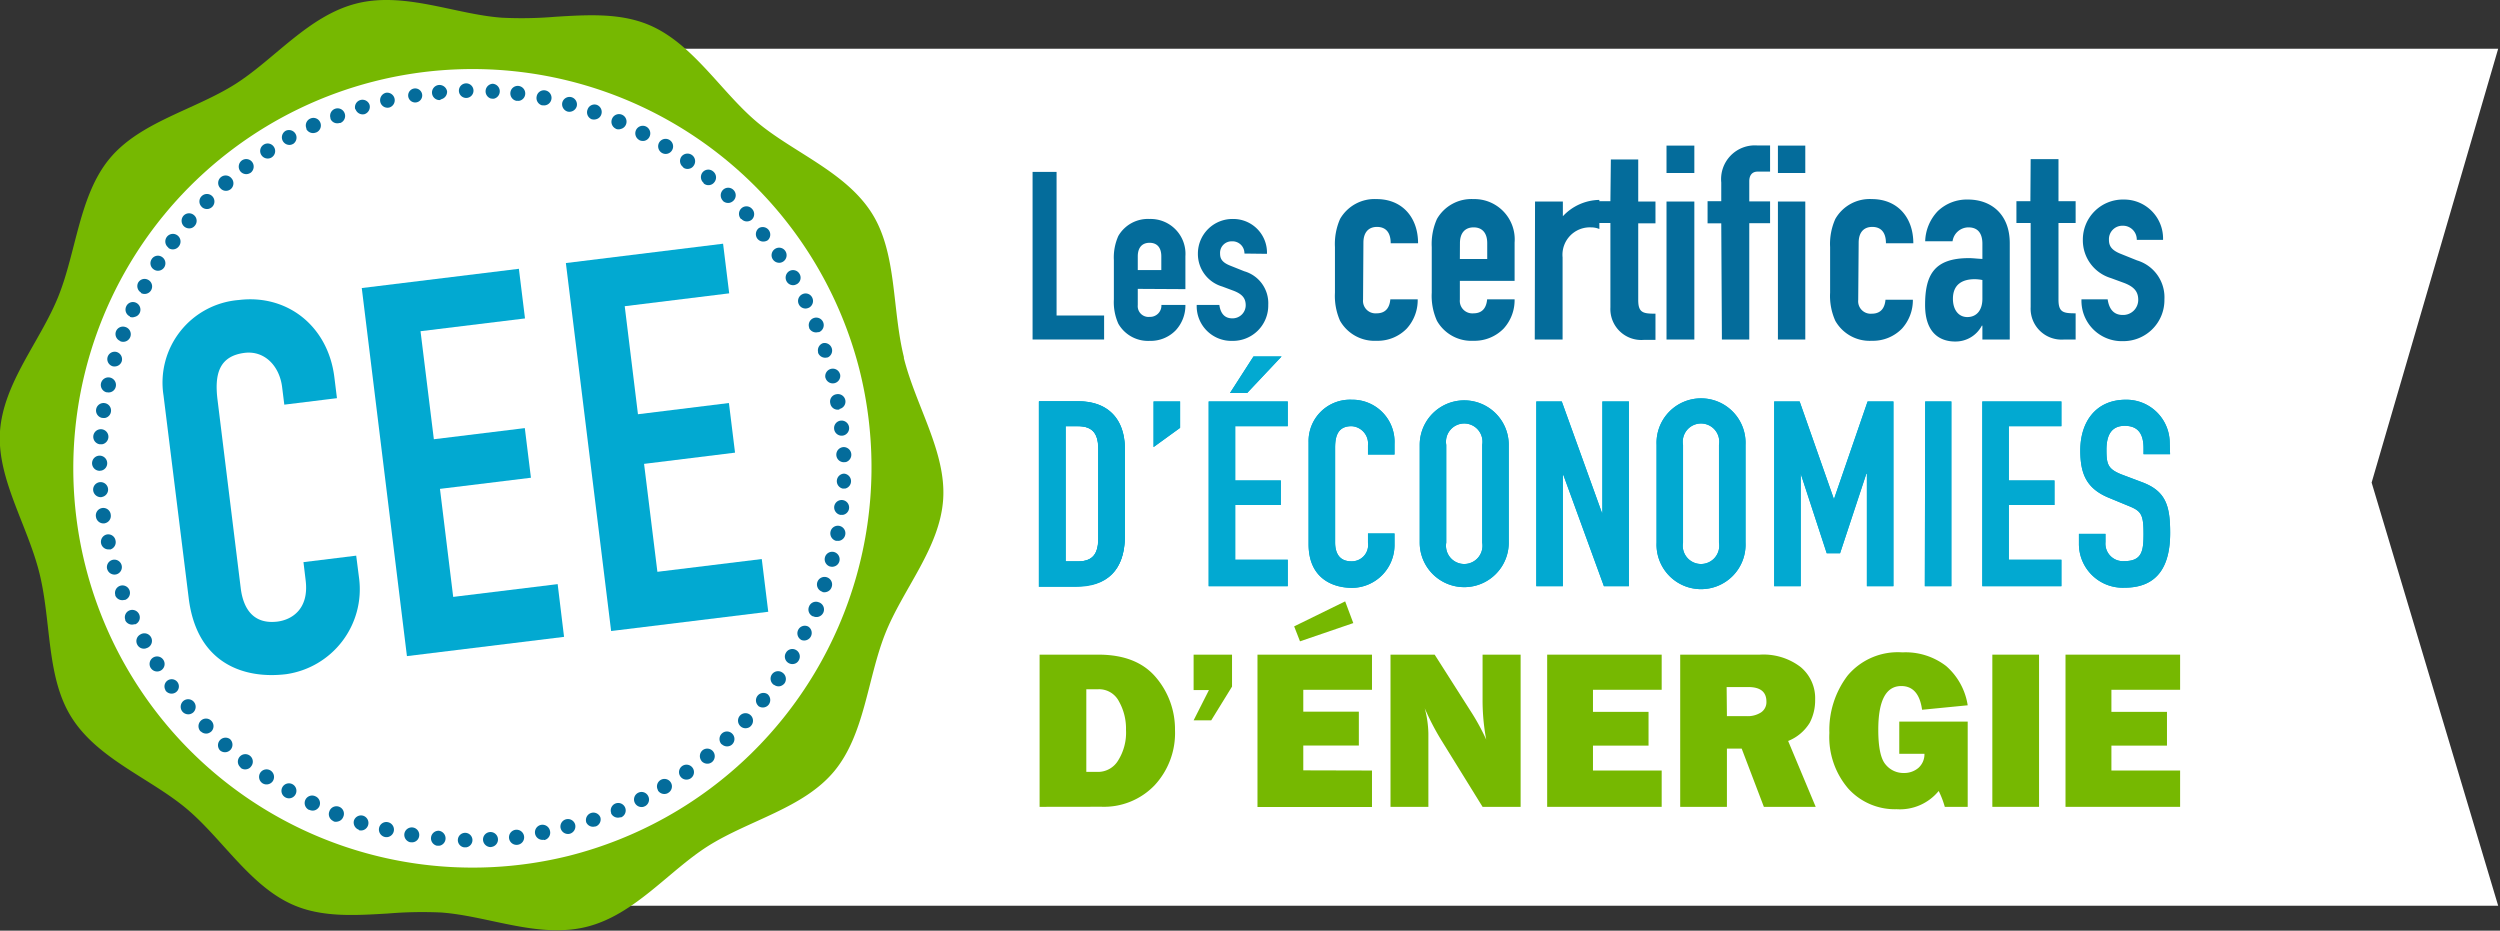
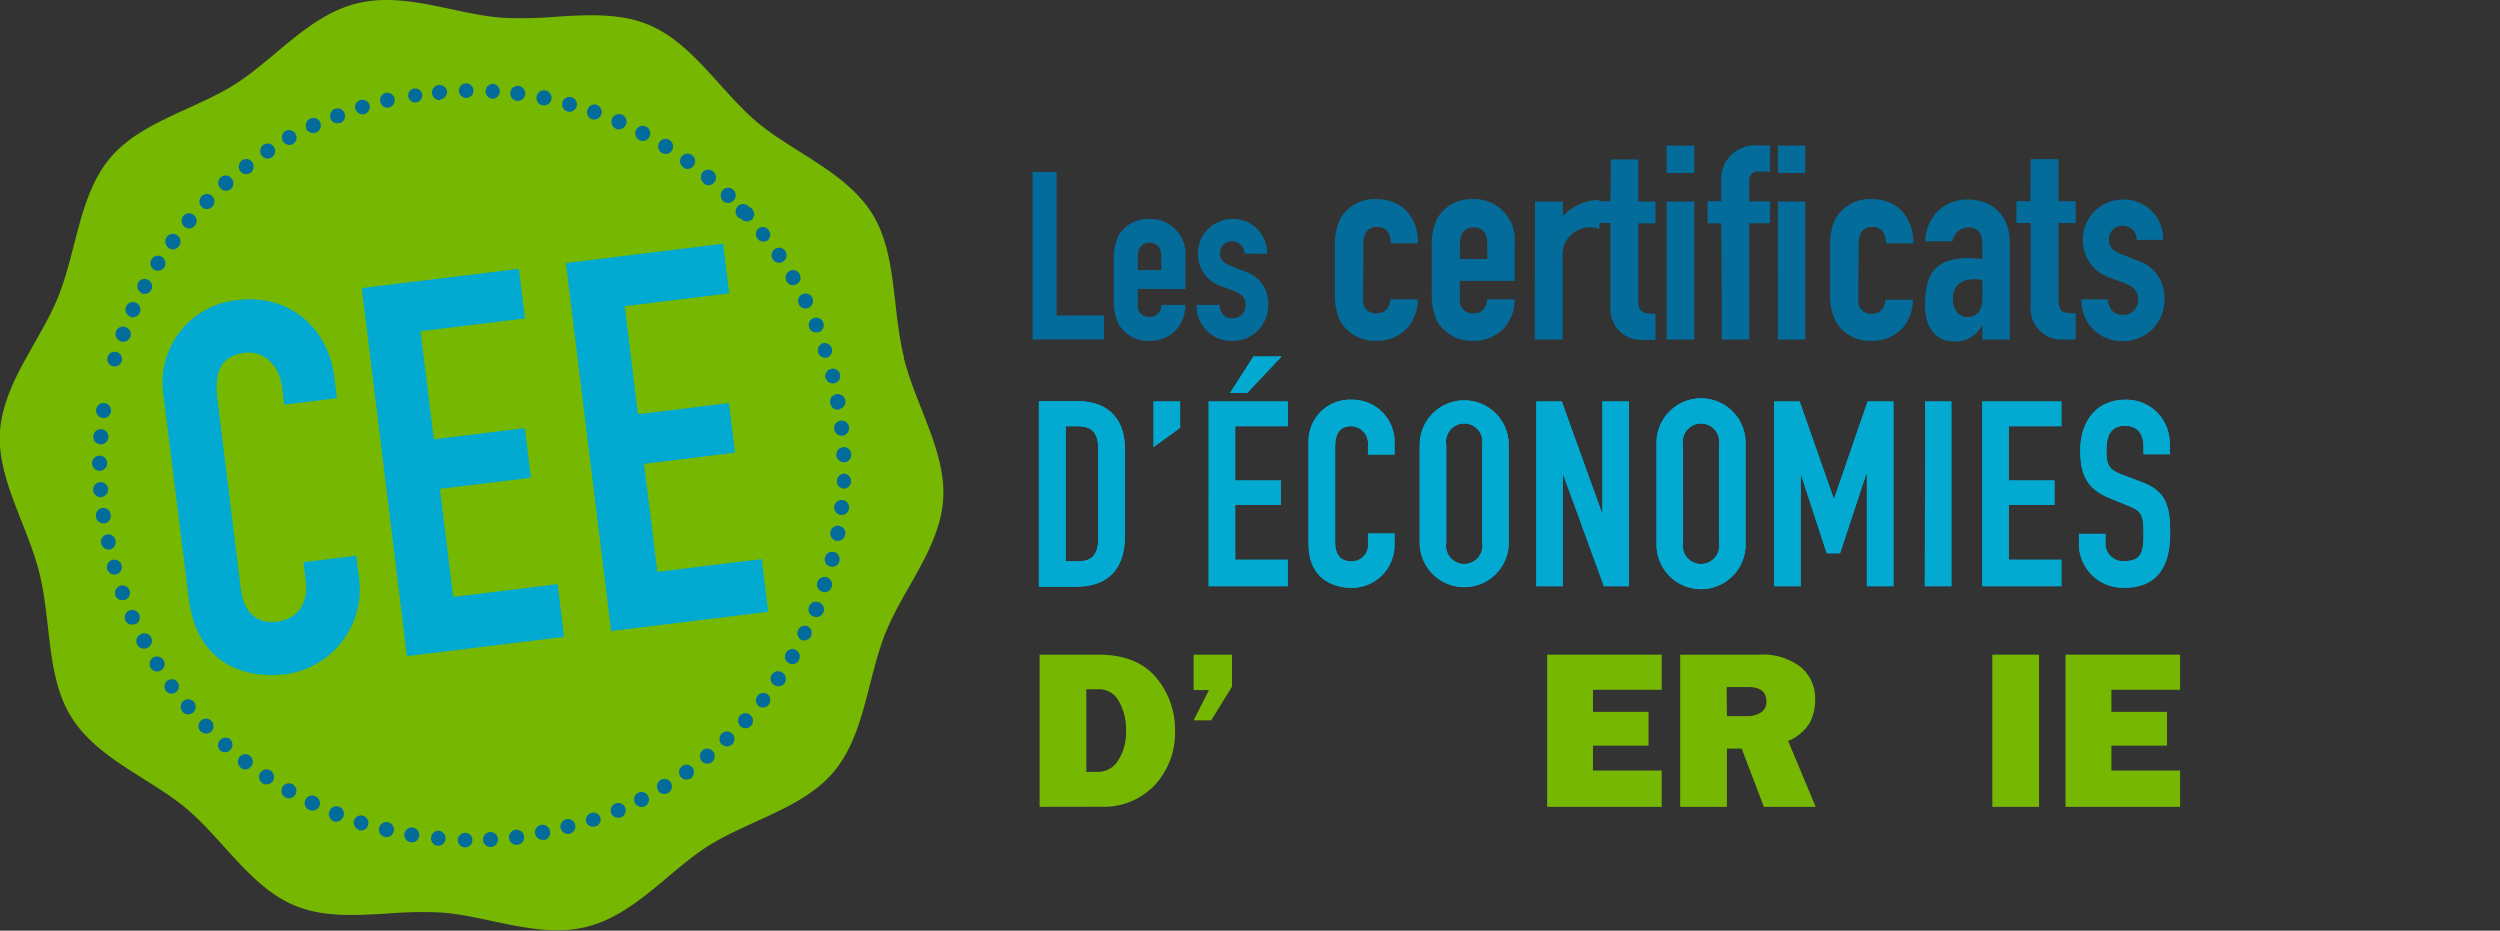
<svg xmlns="http://www.w3.org/2000/svg" id="Calque_1" width="274" height="102" data-name="Calque 1" viewBox="0 0 274 102">
  <rect x="0" y="0" width="274" height="102" fill="#333333" stroke="none" />
  <defs>
    <style>.cls-1{fill:#fff;}.cls-2{fill:#046c9b;}.cls-3{fill:#02a9d1;}.cls-4{fill:#76b801;}</style>
  </defs>
-   <polygon class="cls-1" points="43.04 5.34 43.04 99.27 273.8 99.27 259.93 52.89 273.8 5.34 43.04 5.34" />
  <polygon class="cls-2" points="113.17 18.84 115.8 18.84 115.8 34.58 121.01 34.58 121.01 37.21 113.17 37.21 113.17 18.84" />
  <path class="cls-2" d="M124.7,29.6h2.58V28.1c0-1-.49-1.49-1.29-1.49s-1.29.51-1.29,1.49Zm0,2.06v1.78A1.18,1.18,0,0,0,126,34.73a1.24,1.24,0,0,0,1.29-1.31h2.63a4,4,0,0,1-1.06,2.78A3.83,3.83,0,0,1,126,37.36a3.75,3.75,0,0,1-3.43-1.88,5.78,5.78,0,0,1-.49-2.66V28.51a5.76,5.76,0,0,1,.49-2.65A3.74,3.74,0,0,1,126,24a3.82,3.82,0,0,1,3.92,4.08v3.61Z" />
  <path class="cls-2" d="M136.39,27.79A1.31,1.31,0,0,0,135,26.45a1.26,1.26,0,0,0-1.28,1.32c0,.49.12.95,1.1,1.34l1.55.62A3.64,3.64,0,0,1,139,33.42a3.87,3.87,0,0,1-3.92,3.94,3.8,3.8,0,0,1-3.92-3.94h2.48c.1.72.43,1.47,1.41,1.47a1.44,1.44,0,0,0,1.48-1.42c0-.72-.31-1.21-1.32-1.6l-1.26-.47a3.71,3.71,0,0,1-2.66-3.61A3.79,3.79,0,0,1,135.15,24a3.69,3.69,0,0,1,3.71,3.82Z" />
  <path class="cls-2" d="M234.19,26.29a1.51,1.51,0,0,0-1.55-1.55,1.47,1.47,0,0,0-1.5,1.52c0,.57.15,1.11,1.29,1.56l1.79.72a4.22,4.22,0,0,1,3,4.27,4.5,4.5,0,0,1-4.54,4.58,4.42,4.42,0,0,1-4.55-4.58H231c.12.84.51,1.71,1.65,1.71a1.65,1.65,0,0,0,1.7-1.65c0-.83-.36-1.4-1.52-1.85l-1.47-.54a4.32,4.32,0,0,1-3.08-4.19,4.39,4.39,0,0,1,4.49-4.42,4.27,4.27,0,0,1,4.3,4.42Zm-11.63-8.85h3.05v4.61h1.88v2.39h-1.88v8.4c0,1.41.54,1.5,1.88,1.5v2.87h-1.25a3.39,3.39,0,0,1-3.68-3.56V24.44H221V22.05h1.53Zm-5.29,13.25a4.46,4.46,0,0,0-.84-.09c-1.32,0-2.39.54-2.39,2.15,0,1.17.59,2,1.58,2s1.65-.72,1.65-2Zm0,5h-.06a3.25,3.25,0,0,1-2.93,1.74c-1.41,0-3.29-.69-3.29-4s1-5.14,4.81-5.14c.42,0,.84.06,1.47.09V26.71c0-1-.39-1.79-1.53-1.79A1.77,1.77,0,0,0,214,26.44h-3a5,5,0,0,1,1.37-3.29,4.6,4.6,0,0,1,3.32-1.28c2.54,0,4.58,1.61,4.58,4.78V37.21h-3Zm-13.61-2.81a1.37,1.37,0,0,0,1.49,1.5c1.17,0,1.44-.87,1.5-1.53h3A4.64,4.64,0,0,1,208.47,36a4.44,4.44,0,0,1-3.32,1.35,4.32,4.32,0,0,1-4-2.19,6.63,6.63,0,0,1-.57-3.08v-5a6.68,6.68,0,0,1,.57-3.08,4.33,4.33,0,0,1,4-2.18c2.81,0,4.55,2,4.55,4.84h-3c0-1.22-.57-1.79-1.5-1.79s-1.49.6-1.49,1.73Zm-8.8-10.79h3V37.21h-3Zm0-6.13h3v3h-3Zm-6.21,8.52h-1.5V22.05h1.5V20a3.7,3.7,0,0,1,3.91-4.06H194v2.87h-1.38c-.57,0-.9.39-.9,1.05v2.21H194v2.39h-2.28V37.21h-3Zm-6-2.39h3.05V37.21h-3.05Zm0-6.13h3.05v3h-3.05Zm-6.1,1.52h3v4.61h1.89v2.39h-1.89v8.4c0,1.41.54,1.5,1.89,1.5v2.87h-1.26a3.39,3.39,0,0,1-3.68-3.56V24.44h-1.52V22.05h1.52Zm-8.31,4.61h3.05v1.61a5.57,5.57,0,0,1,4-1.79V25.1a2.36,2.36,0,0,0-.92-.18,3,3,0,0,0-3.11,3.29v9h-3.05ZM160,28.39h3V26.65c0-1.13-.56-1.73-1.49-1.73s-1.5.6-1.5,1.73Zm0,2.39v2.06a1.37,1.37,0,0,0,1.5,1.5c1.16,0,1.43-.87,1.49-1.53H166A4.63,4.63,0,0,1,164.81,36a4.46,4.46,0,0,1-3.32,1.35,4.34,4.34,0,0,1-4-2.19,6.63,6.63,0,0,1-.57-3.08v-5a6.68,6.68,0,0,1,.57-3.08,4.35,4.35,0,0,1,4-2.18A4.42,4.42,0,0,1,166,26.59v4.19Zm-10.61,2.06a1.37,1.37,0,0,0,1.49,1.5c1.17,0,1.44-.87,1.5-1.53h3A4.64,4.64,0,0,1,154.19,36a4.44,4.44,0,0,1-3.32,1.35,4.35,4.35,0,0,1-4-2.19,6.76,6.76,0,0,1-.56-3.08v-5a6.82,6.82,0,0,1,.56-3.08,4.36,4.36,0,0,1,4-2.18c2.81,0,4.55,2,4.55,4.84h-3c0-1.22-.57-1.79-1.5-1.79s-1.49.6-1.49,1.73Z" />
  <path class="cls-3" d="M237.8,48.39A4.75,4.75,0,0,0,233,43.81c-3.34,0-5,2.48-5,5.55,0,2.54.65,4.19,3.16,5.21l2.08.86c1.43.57,1.69.91,1.69,3.07,0,1.85-.14,3-2.11,3a1.92,1.92,0,0,1-2.06-2.08v-.91h-2.91v1.08a4.8,4.8,0,0,0,5,4.82c3.76,0,5-2.54,5-6,0-3-.49-4.58-3.05-5.55L232.52,52c-1.51-.6-1.65-1.14-1.65-2.71,0-1.34.37-2.62,2-2.62s2.06,1.11,2.06,2.45v.66h2.91ZM217.26,64.25h8.67v-2.9h-5.76v-6h5V52.66h-5V46.71h5.76V44h-8.67Zm-6.3,0h2.91V44H211Zm-16.51,0h2.91V51.92h0l2.85,8.72h1.46l2.88-8.72h.06V64.25h2.91V44h-2.83L201,54.71H201L197.24,44h-2.79Zm-12.89-4.78a4.88,4.88,0,1,0,9.75,0V48.76a4.88,4.88,0,1,0-9.75,0Zm2.9-10.71a2,2,0,1,1,3.94,0V59.47a2,2,0,1,1-3.94,0ZM168.38,64.25h2.91V52.07h.06l4.44,12.18h2.74V44h-2.91V56.2h-.05L171.17,44h-2.79ZM155.6,59.47a4.88,4.88,0,1,0,9.76,0V48.76a4.88,4.88,0,1,0-9.76,0Zm2.91-10.71a2,2,0,1,1,3.94,0V59.47a2,2,0,1,1-3.94,0Zm-5.67,9.71h-2.91v1a1.79,1.79,0,0,1-1.83,2.05c-1.31,0-1.77-.91-1.77-2.08V49.08c0-1.37.35-2.37,1.8-2.37a1.91,1.91,0,0,1,1.8,2.11v1h2.91V48.65a4.62,4.62,0,0,0-4.68-4.84,4.54,4.54,0,0,0-4.74,4.67V59.64c0,3.7,2.57,4.79,4.8,4.79a4.7,4.7,0,0,0,4.62-4.7Zm-20.37,5.78h8.67v-2.9h-5.76v-6h5V52.66h-5V46.71h5.76V44h-8.67Zm2.34-21.18h1.88l3.77-4h-3.08ZM126.43,49l2.91-2.11V44h-2.91ZM113.88,64.25h4.05c3.42,0,5.36-1.79,5.36-5.55V49.22c0-3.28-1.83-5.24-5.11-5.24h-4.3Zm2.91-17.54h1.34c1.71,0,2.25.91,2.25,2.51V59c0,1.73-.63,2.53-2.25,2.53h-1.34Z" />
  <path class="cls-3" d="M237.8,48.39A4.75,4.75,0,0,0,233,43.81c-3.34,0-5,2.48-5,5.55,0,2.54.65,4.19,3.16,5.21l2.08.86c1.43.57,1.69.91,1.69,3.07,0,1.85-.14,3-2.11,3a1.92,1.92,0,0,1-2.06-2.08v-.91h-2.91v1.08a4.8,4.8,0,0,0,5,4.82c3.76,0,5-2.54,5-6,0-3-.49-4.58-3.05-5.55L232.52,52c-1.51-.6-1.65-1.14-1.65-2.71,0-1.34.37-2.62,2-2.62s2.06,1.11,2.06,2.45v.66h2.91ZM217.26,64.25h8.67v-2.9h-5.76v-6h5V52.66h-5V46.71h5.76V44h-8.67Zm-6.3,0h2.91V44H211Zm-16.51,0h2.91V51.92h0l2.85,8.72h1.46l2.88-8.72h.06V64.25h2.91V44h-2.83L201,54.71H201L197.24,44h-2.79Zm-12.89-4.78a4.88,4.88,0,1,0,9.75,0V48.76a4.88,4.88,0,1,0-9.75,0Zm2.9-10.71a2,2,0,1,1,3.94,0V59.47a2,2,0,1,1-3.94,0ZM168.38,64.25h2.91V52.07h.06l4.44,12.18h2.74V44h-2.91V56.2h-.05L171.17,44h-2.79ZM155.6,59.47a4.88,4.88,0,1,0,9.76,0V48.76a4.88,4.88,0,1,0-9.76,0Zm2.91-10.71a2,2,0,1,1,3.94,0V59.47a2,2,0,1,1-3.94,0Zm-5.67,9.71h-2.91v1a1.79,1.79,0,0,1-1.83,2.05c-1.31,0-1.77-.91-1.77-2.08V49.08c0-1.37.35-2.37,1.8-2.37a1.91,1.91,0,0,1,1.8,2.11v1h2.91V48.65a4.62,4.62,0,0,0-4.68-4.84,4.54,4.54,0,0,0-4.74,4.67V59.64c0,3.7,2.57,4.79,4.8,4.79a4.7,4.7,0,0,0,4.62-4.7Zm-20.37,5.78h8.67v-2.9h-5.76v-6h5V52.66h-5V46.71h5.76V44h-8.67Zm2.34-21.18h1.88l3.77-4h-3.08ZM126.43,49l2.91-2.11V44h-2.91ZM113.88,64.25h4.05c3.42,0,5.36-1.79,5.36-5.55V49.22c0-3.28-1.83-5.24-5.11-5.24h-4.3Zm2.91-17.54h1.34c1.71,0,2.25.91,2.25,2.51V59c0,1.73-.63,2.53-2.25,2.53h-1.34Z" />
  <path class="cls-3" d="M116.77,61.54h1.34c1.62,0,2.25-.8,2.25-2.54V49.21c0-1.6-.54-2.51-2.25-2.51h-1.34ZM113.85,44h4.31c3.28,0,5.11,2,5.11,5.25v9.5c0,3.77-1.94,5.57-5.36,5.57h-4.06Z" />
  <path class="cls-4" d="M119.06,84.6h1.33a2.57,2.57,0,0,0,2.15-1.24,5.73,5.73,0,0,0,.87-3.36,6.07,6.07,0,0,0-.78-3.14,2.45,2.45,0,0,0-2.24-1.32h-1.33Zm-5.12,3.83V71.75h6.45q4.2,0,6.3,2.49A8.76,8.76,0,0,1,128.78,80a8.4,8.4,0,0,1-2.25,6.08,7.68,7.68,0,0,1-5.82,2.34Z" />
  <polygon class="cls-4" points="135.03 71.75 135.03 75.25 132.75 78.95 130.82 78.95 132.5 75.63 130.82 75.63 130.82 71.75 135.03 71.75" />
-   <path class="cls-4" d="M141.84,68.65l5.59-2.74.89,2.38-5.84,2Zm8.53,15.8v4H137.82V71.75h12.55V75.6h-7.53V78h6.09v3.71h-6.09v2.72Z" />
-   <path class="cls-4" d="M166.66,88.43h-4.17l-4.56-7.37a27.74,27.74,0,0,1-1.78-3.44,11.5,11.5,0,0,1,.4,2.74v8.07H152.4V71.75h4.84l3.89,6.11a24.58,24.58,0,0,1,1.76,3.2,23.37,23.37,0,0,1-.4-4.37V71.75h4.17Z" />
  <polygon class="cls-4" points="182.12 84.45 182.12 88.43 169.57 88.43 169.57 71.75 182.12 71.75 182.12 75.6 174.59 75.6 174.59 78.02 180.68 78.02 180.68 81.72 174.59 81.72 174.59 84.45 182.12 84.45" />
  <path class="cls-4" d="M189.27,78.49h2.19a2.68,2.68,0,0,0,1.55-.41,1.35,1.35,0,0,0,.59-1.18c0-1.07-.66-1.6-2-1.6h-2.36ZM199,88.43h-5.68l-2.43-6.38h-1.62v6.38h-5.12V71.75h8.72a6.7,6.7,0,0,1,4.47,1.35,4.43,4.43,0,0,1,1.6,3.57,5.32,5.32,0,0,1-.59,2.54,4.9,4.9,0,0,1-2.37,2Z" />
-   <path class="cls-4" d="M215.66,79.09v9.34h-2.51a9.92,9.92,0,0,0-.67-1.74,5.48,5.48,0,0,1-4.6,2,6.89,6.89,0,0,1-5.3-2.25,8.66,8.66,0,0,1-2.08-6.11,9.85,9.85,0,0,1,2-6.29,7.18,7.18,0,0,1,6-2.54A7.29,7.29,0,0,1,213.3,73a7.15,7.15,0,0,1,2.36,4.3l-5,.49c-.24-1.73-1-2.6-2.28-2.6q-2.52,0-2.52,4.79c0,1.93.27,3.2.81,3.82a2.51,2.51,0,0,0,2,.92,2.39,2.39,0,0,0,1.59-.56,2,2,0,0,0,.66-1.54h-2.76V79.09Z" />
  <rect class="cls-4" x="218.36" y="71.75" width="5.12" height="16.68" />
  <polygon class="cls-4" points="238.94 84.45 238.94 88.43 226.38 88.43 226.38 71.75 238.94 71.75 238.94 75.6 231.41 75.6 231.41 78.02 237.5 78.02 237.5 81.72 231.41 81.72 231.41 84.45 238.94 84.45" />
  <path class="cls-4" d="M99.08,39.19c-1.33-5.3-.75-11.35-3.48-15.75-2.84-4.56-8.55-6.67-12.56-10S75.92,4.68,71,2.68c-3.12-1.27-6.63-1.06-10.16-.84a44,44,0,0,1-5.84.1C49.89,1.57,44.35-.94,39.09.38s-9,6.12-13.34,8.86C21.23,12.08,15.32,13.38,12,17.4S8.37,27.58,6.39,32.5.39,41.91,0,47.27c-.35,5.17,3,10.24,4.32,15.54s.74,11.35,3.48,15.75c2.83,4.57,8.54,6.67,12.56,10s7.11,8.71,12,10.71c3.11,1.28,6.63,1.06,10.16.85a45.59,45.59,0,0,1,5.83-.11c5.14.37,10.68,2.88,15.94,1.57s9-6.13,13.34-8.87c4.53-2.84,10.43-4.14,13.78-8.16S95.06,74.43,97,69.5s6-9.41,6.37-14.76c.35-5.18-3-10.24-4.32-15.55" />
-   <path class="cls-1" d="M94.17,40.41A43.76,43.76,0,1,0,62.38,93.79,43.93,43.93,0,0,0,94.17,40.41" />
-   <path class="cls-2" d="M42.68,11.78a.81.81,0,0,1-1-.61.84.84,0,0,1,.61-1,.83.83,0,0,1,.39,1.61ZM38.94,12a.82.82,0,1,1,1.57-.49.85.85,0,0,1-.55,1h0a.83.83,0,0,1-1-.56m6.51-.72h0a.77.77,0,1,1,.07,0ZM36.24,13a.82.82,0,1,1,1.53-.59.83.83,0,0,1-.47,1.07l-.1,0a.81.81,0,0,1-1-.51m12-2a.83.83,0,0,1-.15-1.65A.85.85,0,0,1,49,10a.84.84,0,0,1-.62.87ZM33.61,14.13A.82.82,0,0,1,34,13a.81.81,0,0,1,1.09.4.83.83,0,0,1-.39,1.1l-.15.05a.83.83,0,0,1-1-.46m17.45-3.36a.8.8,0,1,1,.19,0Zm-20,4.73a.83.83,0,0,1,.32-1.13.83.83,0,0,1,.8,1.45l-.2.08a.83.83,0,0,1-.92-.4m22.8-4.66A.83.83,0,0,1,54,9.18a.83.83,0,0,1,.16,1.63.69.69,0,0,1-.25,0M28.65,17a.82.82,0,0,1,.24-1.14.81.81,0,0,1,1.13.24.82.82,0,0,1-.23,1.14.68.68,0,0,1-.25.11.82.82,0,0,1-.89-.35m28-5.94a.83.83,0,0,1-.71-.93.81.81,0,0,1,.91-.71.83.83,0,0,1,.71.93.81.81,0,0,1-.61.69.76.76,0,0,1-.3,0M26.33,18.76a.84.84,0,0,1,.16-1.16.82.82,0,0,1,1.15.16.85.85,0,0,1-.15,1.16,1,1,0,0,1-.3.14.83.83,0,0,1-.86-.3m33.14-7.2a.83.83,0,0,1-.65-1,.81.81,0,0,1,1-.64.83.83,0,0,1,0,1.61.73.73,0,0,1-.36,0M24.15,20.63a.82.82,0,1,1,1.23-1.08.83.83,0,0,1-.07,1.16.86.86,0,0,1-.34.18.81.81,0,0,1-.82-.26m38.06-8.4a.84.84,0,0,1-.58-1,.82.82,0,0,1,1-.58.83.83,0,0,1,.58,1,.84.84,0,0,1-1,.58M22.1,22.66a.81.81,0,0,1,0-1.16h0a.82.82,0,0,1,1.16,0,.83.83,0,0,1,0,1.17.9.9,0,0,1-.39.22.83.83,0,0,1-.77-.22m42.8-9.58A.82.82,0,0,1,64.4,12a.8.8,0,0,1,1-.51.83.83,0,0,1,.5,1.06.79.79,0,0,1-.57.52.84.84,0,0,1-.47,0M20.19,24.83a.84.84,0,0,1-.09-1.17.82.82,0,0,1,1.16-.08.81.81,0,0,1,.09,1.16.77.77,0,0,1-.42.27.85.85,0,0,1-.74-.18M67.52,14.12A.84.84,0,0,1,67.09,13a.82.82,0,0,1,1.51.66.8.8,0,0,1-.55.47.75.75,0,0,1-.53,0m-49.07,13a.82.82,0,0,1,1-1.33A.84.84,0,0,1,19.6,27a.82.82,0,0,1-1.15.17M70.07,15.35a.84.84,0,0,1-.35-1.12.82.82,0,0,1,1.11-.35A.84.84,0,0,1,71.18,15a.83.83,0,0,1-.53.43.91.91,0,0,1-.58-.07M16.87,29.54a.81.81,0,0,1-.25-1.13.8.8,0,0,1,1.13-.25A.83.83,0,0,1,18,29.3a.82.82,0,0,1-.49.35.78.78,0,0,1-.64-.11M72.53,16.75a.84.84,0,0,1-.28-1.14.82.82,0,0,1,1.13-.27.83.83,0,0,1,.27,1.14.81.81,0,0,1-1.12.27M15.46,32.07A.83.83,0,0,1,15.13,31a.81.81,0,0,1,1.11-.33.82.82,0,1,1-.78,1.45M74.88,18.32a.83.83,0,0,1-.2-1.15.82.82,0,0,1,1.34,1,.74.74,0,0,1-.47.32.78.78,0,0,1-.67-.13M14.24,34.68a.82.82,0,0,1-.41-1.09.8.8,0,0,1,1.08-.41.84.84,0,0,1,.41,1.1.8.8,0,0,1-.55.45.75.75,0,0,1-.53,0M77.12,20.05h0A.84.84,0,0,1,77,18.89a.81.81,0,0,1,1.15-.11A.84.84,0,0,1,78.27,20a.76.76,0,0,1-.43.27.8.8,0,0,1-.72-.17M13.19,37.38a.83.83,0,0,1-.48-1.06.82.82,0,0,1,1-.49.83.83,0,1,1-.57,1.55M79.23,22a.85.85,0,0,1,0-1.18.81.81,0,0,1,1.16,0,.82.82,0,0,1,0,1.17.92.92,0,0,1-.39.23.84.84,0,0,1-.77-.2M12.34,40.14a.82.82,0,0,1-.55-1,.81.81,0,0,1,1-.56.83.83,0,0,1,.56,1,.81.81,0,0,1-.59.56.9.9,0,0,1-.43,0M81.21,24a.83.83,0,0,1,.05-1.17.81.81,0,0,1,1.16.06.83.83,0,0,1,0,1.16.76.76,0,0,1-.35.19.8.8,0,0,1-.81-.24M11.69,43a.83.83,0,1,1,1-.63.8.8,0,0,1-.6.62.77.77,0,0,1-.37,0M83,26.15A.84.84,0,0,1,83.17,25a.83.83,0,0,1,1,1.31.73.73,0,0,1-.31.14.81.81,0,0,1-.84-.28M11.23,45.81a.82.82,0,0,1,.24-1.63.82.82,0,0,1,.69.94.81.81,0,0,1-.61.68.86.86,0,0,1-.32,0M84.71,28.44a.82.82,0,0,1,.22-1.15.81.81,0,0,1,1.14.22.83.83,0,0,1-.22,1.15.88.88,0,0,1-.26.12.84.84,0,0,1-.88-.34M11,48.7a.83.83,0,1,1,.88-.76.85.85,0,0,1-.62.74.74.74,0,0,1-.26,0M86.22,30.85a.84.84,0,0,1,.29-1.14.82.82,0,0,1,1.12.31.81.81,0,0,1-.29,1.12l-.21.09a.81.81,0,0,1-.91-.38M10.93,51.6a.83.83,0,1,1,.82-.83.82.82,0,0,1-.61.8ZM87.55,33.35a.82.82,0,0,1,.38-1.1.8.8,0,0,1,1.09.37.83.83,0,0,1-.37,1.11l-.17.06a.81.81,0,0,1-.93-.44M11.09,54.49a.84.84,0,0,1-.88-.77.82.82,0,1,1,1,.74ZM88.7,35.94a.82.82,0,0,1,1.52-.62.83.83,0,0,1-.45,1.08l-.11,0a.83.83,0,0,1-1-.5M11.45,57.36a.83.83,0,0,1-.93-.7.82.82,0,1,1,1.62-.23h0a.82.82,0,0,1-.61.91ZM89.67,38.61a.83.83,0,0,1,.53-1,.83.83,0,0,1,.51,1.57l-.06,0a.83.83,0,0,1-1-.55M12,60.21a.83.83,0,0,1-.34-1.62.81.81,0,0,1,1,.64.83.83,0,0,1-.6,1ZM90.47,41.43Zm0,0v0l0,0a.83.83,0,0,1,.6-1,.82.82,0,0,1,1,.6V41l0,0h0a.82.82,0,1,1-1.6.39m-78.72,21a.82.82,0,1,1,1,.56l0,0a.83.83,0,0,1-1-.58M92,44.88a.82.82,0,0,1-1-.67.81.81,0,0,1,.67-1,.82.82,0,0,1,.34,1.61ZM12.65,65.25a.82.82,0,1,1,1.06.5l-.09,0a.83.83,0,0,1-1-.52m79.7-17.48a.83.83,0,0,1-.9-.75.82.82,0,0,1,.73-.9.83.83,0,0,1,.29,1.63ZM13.76,68a.81.81,0,0,1,.41-1.09.83.83,0,0,1,1.08.42h0a.82.82,0,0,1-.41,1.09l-.13,0a.82.82,0,0,1-1-.47M92.49,50.66a.83.83,0,0,1,0-1.66.84.84,0,0,1,.23,1.64Zm-77.44,20a.82.82,0,0,1,.33-1.12A.83.83,0,1,1,16.16,71l-.19.07a.81.81,0,0,1-.92-.41m77.38-17.1a.83.83,0,0,1,.06-1.65.83.83,0,0,1,.17,1.63.9.9,0,0,1-.23,0M16.52,73.21a.83.83,0,0,1,.26-1.14.82.82,0,0,1,1.13.26h0a.82.82,0,1,1-1.39.87M92.16,56.44a.84.84,0,0,1-.73-.92.82.82,0,1,1,1,.9,1,1,0,0,1-.29,0m-74,19.22A.79.79,0,1,1,19,76a.82.82,0,0,1-.86-.32M91.69,59.29a.85.85,0,0,1-.67-1,.82.82,0,1,1,1.62.31h0a.83.83,0,0,1-.61.66.78.78,0,0,1-.34,0M20,78a.84.84,0,0,1,.09-1.17.82.82,0,0,1,1.16.1.84.84,0,0,1-.09,1.17.91.91,0,0,1-.34.17A.84.84,0,0,1,20,78M91,62.1a.83.83,0,0,1-.59-1,.82.82,0,0,1,1-.6.83.83,0,0,1,.59,1,.8.8,0,0,1-.59.59.72.72,0,0,1-.41,0M22,80.18h0A.83.83,0,0,1,22,79a.81.81,0,0,1,1.16,0,.83.83,0,0,1,0,1.17,1,1,0,0,1-.38.21.83.83,0,0,1-.78-.23M90.15,64.86a.83.83,0,1,1,1-.52.81.81,0,0,1-.57.54.8.8,0,0,1-.46,0m-66,17.37A.83.83,0,0,1,25.2,81a.83.83,0,0,1,.07,1.17.85.85,0,0,1-.41.25.83.83,0,0,1-.75-.18m65-14.68a.82.82,0,0,1-.44-1.08A.81.81,0,0,1,89.71,66a.83.83,0,1,1-.62,1.53M26.37,84.11A.82.82,0,1,1,27.52,84a.73.73,0,0,1-.45.3.79.79,0,0,1-.7-.15m61.48-14a.83.83,0,0,1-.37-1.11.81.81,0,0,1,1.1-.37.83.83,0,0,1-.73,1.48M28.76,85.84h0a.84.84,0,0,1-.23-1.15.82.82,0,0,1,1.14-.23.84.84,0,0,1,.23,1.15.83.83,0,0,1-1.14.23M86.43,72.67a.81.81,0,0,1-.29-1.13.8.8,0,0,1,1.12-.29.82.82,0,0,1,.28,1.13.76.76,0,0,1-.5.38.82.82,0,0,1-.61-.09M31.27,87.39a.82.82,0,1,1,1.11-.31.81.81,0,0,1-1.11.31M84.83,75.07a.82.82,0,1,1,.93-1.35A.84.84,0,0,1,86,74.87a.89.89,0,0,1-.48.33.79.79,0,0,1-.66-.13m-51,13.69a.83.83,0,0,1-.39-1.1.82.82,0,0,1,1.09-.39A.83.83,0,0,1,35,88.38a.85.85,0,0,1-.54.44.82.82,0,0,1-.55-.06m49.2-11.4a.82.82,0,0,1,1-1.29.84.84,0,0,1,.13,1.17.82.82,0,0,1-1.15.12M36.56,90a.83.83,0,0,1-.46-1.08.82.82,0,1,1,1.52.61.8.8,0,0,1-.56.5.86.86,0,0,1-.5,0m44.6-10.43a.83.83,0,0,1-.06-1.17.82.82,0,0,1,1.21,1.12.7.7,0,0,1-.4.24.8.8,0,0,1-.75-.19M39.33,90.94a.84.84,0,0,1-.54-1,.82.82,0,0,1,1-.54.83.83,0,0,1,0,1.59.86.86,0,0,1-.45,0m39.76-9.4a.84.84,0,0,1,0-1.18.81.81,0,0,1,1.15,0,.82.82,0,0,1,0,1.17.76.76,0,0,1-.36.2.83.83,0,0,1-.8-.23M42.16,91.73a.84.84,0,0,1-.61-1,.81.81,0,0,1,1-.61.83.83,0,0,1,0,1.61.86.86,0,0,1-.39,0M76.89,83.4A.85.85,0,0,1,77,82.23a.82.82,0,0,1,1.15.12.84.84,0,0,1-.11,1.17.88.88,0,0,1-.32.16.85.85,0,0,1-.84-.28M45,92.32a.84.84,0,0,1-.68-.95.82.82,0,1,1,1.62.27.79.79,0,0,1-.61.66.72.72,0,0,1-.33,0M74.57,85.1a.82.82,0,1,1,1.14.2.8.8,0,0,1-.27.12.81.81,0,0,1-.87-.32M47.94,92.7a.83.83,0,0,1,.15-1.65.84.84,0,0,1,.74.91.82.82,0,0,1-.61.72.88.88,0,0,1-.28,0m24.18-6.07a.82.82,0,1,1,1.13.28A.67.67,0,0,1,73,87a.83.83,0,0,1-.9-.38M50.87,92.87a.8.8,0,1,1,.22,0ZM69.58,88a.82.82,0,0,1,.36-1.11.81.81,0,0,1,1.1.36.82.82,0,0,1-.35,1.11l-.18.07a.83.83,0,0,1-.93-.43M53.8,92.84a.84.84,0,0,1-.86-.79.82.82,0,1,1,1,.76ZM67,89.14a.82.82,0,1,1,1.08.44l-.12,0a.82.82,0,0,1-1-.48M56.73,92.59a.83.83,0,1,1,.71-.92.82.82,0,0,1-.61.9Zm7.52-2.48a.82.82,0,0,1,1.55-.53.82.82,0,0,1-.51,1l-.07,0a.81.81,0,0,1-1-.54m-4.63,2a.83.83,0,0,1-.31-1.63.84.84,0,0,1,1,.66.83.83,0,0,1-.61,1Zm1.86-1.24a.82.82,0,1,1,1.59-.42.84.84,0,0,1-.59,1h0a.83.83,0,0,1-1-.59" />
+   <path class="cls-2" d="M42.68,11.78a.81.81,0,0,1-1-.61.84.84,0,0,1,.61-1,.83.83,0,0,1,.39,1.61ZM38.94,12a.82.82,0,1,1,1.57-.49.85.85,0,0,1-.55,1h0a.83.83,0,0,1-1-.56m6.51-.72h0a.77.77,0,1,1,.07,0ZM36.24,13a.82.82,0,1,1,1.53-.59.83.83,0,0,1-.47,1.07l-.1,0a.81.81,0,0,1-1-.51m12-2a.83.83,0,0,1-.15-1.65A.85.85,0,0,1,49,10a.84.84,0,0,1-.62.87ZM33.61,14.13A.82.82,0,0,1,34,13a.81.81,0,0,1,1.09.4.83.83,0,0,1-.39,1.1l-.15.05a.83.83,0,0,1-1-.46m17.45-3.36a.8.8,0,1,1,.19,0Zm-20,4.73a.83.83,0,0,1,.32-1.13.83.83,0,0,1,.8,1.45l-.2.08a.83.83,0,0,1-.92-.4m22.8-4.66A.83.83,0,0,1,54,9.18a.83.83,0,0,1,.16,1.63.69.69,0,0,1-.25,0M28.65,17a.82.82,0,0,1,.24-1.14.81.81,0,0,1,1.13.24.82.82,0,0,1-.23,1.14.68.68,0,0,1-.25.11.82.82,0,0,1-.89-.35m28-5.94a.83.83,0,0,1-.71-.93.81.81,0,0,1,.91-.71.83.83,0,0,1,.71.93.81.81,0,0,1-.61.69.76.76,0,0,1-.3,0M26.33,18.76a.84.84,0,0,1,.16-1.16.82.82,0,0,1,1.15.16.85.85,0,0,1-.15,1.16,1,1,0,0,1-.3.14.83.83,0,0,1-.86-.3m33.14-7.2a.83.83,0,0,1-.65-1,.81.81,0,0,1,1-.64.83.83,0,0,1,0,1.61.73.73,0,0,1-.36,0M24.15,20.63a.82.82,0,1,1,1.23-1.08.83.83,0,0,1-.07,1.16.86.86,0,0,1-.34.18.81.81,0,0,1-.82-.26m38.06-8.4a.84.84,0,0,1-.58-1,.82.82,0,0,1,1-.58.83.83,0,0,1,.58,1,.84.84,0,0,1-1,.58M22.1,22.66a.81.81,0,0,1,0-1.16h0a.82.82,0,0,1,1.16,0,.83.83,0,0,1,0,1.17.9.9,0,0,1-.39.22.83.83,0,0,1-.77-.22m42.8-9.58A.82.82,0,0,1,64.4,12a.8.8,0,0,1,1-.51.83.83,0,0,1,.5,1.06.79.79,0,0,1-.57.52.84.84,0,0,1-.47,0M20.19,24.83a.84.84,0,0,1-.09-1.17.82.82,0,0,1,1.16-.08.81.81,0,0,1,.09,1.16.77.77,0,0,1-.42.27.85.85,0,0,1-.74-.18M67.52,14.12A.84.84,0,0,1,67.09,13a.82.82,0,0,1,1.51.66.8.8,0,0,1-.55.47.75.75,0,0,1-.53,0m-49.07,13a.82.82,0,0,1,1-1.33A.84.84,0,0,1,19.6,27a.82.82,0,0,1-1.15.17M70.07,15.35a.84.84,0,0,1-.35-1.12.82.82,0,0,1,1.11-.35A.84.84,0,0,1,71.18,15a.83.83,0,0,1-.53.43.91.91,0,0,1-.58-.07M16.87,29.54a.81.81,0,0,1-.25-1.13.8.8,0,0,1,1.13-.25A.83.83,0,0,1,18,29.3a.82.82,0,0,1-.49.35.78.78,0,0,1-.64-.11M72.53,16.75a.84.84,0,0,1-.28-1.14.82.82,0,0,1,1.13-.27.83.83,0,0,1,.27,1.14.81.81,0,0,1-1.12.27M15.46,32.07A.83.83,0,0,1,15.13,31a.81.81,0,0,1,1.11-.33.82.82,0,1,1-.78,1.45M74.88,18.32a.83.83,0,0,1-.2-1.15.82.82,0,0,1,1.34,1,.74.74,0,0,1-.47.32.78.78,0,0,1-.67-.13M14.24,34.68a.82.82,0,0,1-.41-1.09.8.8,0,0,1,1.08-.41.84.84,0,0,1,.41,1.1.8.8,0,0,1-.55.45.75.75,0,0,1-.53,0M77.12,20.05h0A.84.84,0,0,1,77,18.89a.81.81,0,0,1,1.15-.11A.84.84,0,0,1,78.27,20a.76.76,0,0,1-.43.27.8.8,0,0,1-.72-.17M13.19,37.38a.83.83,0,0,1-.48-1.06.82.82,0,0,1,1-.49.83.83,0,1,1-.57,1.55M79.23,22a.85.85,0,0,1,0-1.18.81.81,0,0,1,1.16,0,.82.82,0,0,1,0,1.17.92.92,0,0,1-.39.23.84.84,0,0,1-.77-.2M12.34,40.14a.82.82,0,0,1-.55-1,.81.81,0,0,1,1-.56.83.83,0,0,1,.56,1,.81.81,0,0,1-.59.56.9.9,0,0,1-.43,0M81.21,24a.83.83,0,0,1,.05-1.17.81.81,0,0,1,1.16.06.83.83,0,0,1,0,1.16.76.76,0,0,1-.35.19.8.8,0,0,1-.81-.24a.83.83,0,1,1,1-.63.8.8,0,0,1-.6.62.77.77,0,0,1-.37,0M83,26.15A.84.84,0,0,1,83.17,25a.83.83,0,0,1,1,1.31.73.73,0,0,1-.31.14.81.81,0,0,1-.84-.28M11.23,45.81a.82.82,0,0,1,.24-1.63.82.82,0,0,1,.69.94.81.81,0,0,1-.61.68.86.86,0,0,1-.32,0M84.71,28.44a.82.82,0,0,1,.22-1.15.81.81,0,0,1,1.14.22.83.83,0,0,1-.22,1.15.88.88,0,0,1-.26.12.84.84,0,0,1-.88-.34M11,48.7a.83.83,0,1,1,.88-.76.85.85,0,0,1-.62.74.74.74,0,0,1-.26,0M86.22,30.85a.84.84,0,0,1,.29-1.14.82.82,0,0,1,1.12.31.81.81,0,0,1-.29,1.12l-.21.09a.81.81,0,0,1-.91-.38M10.93,51.6a.83.83,0,1,1,.82-.83.82.82,0,0,1-.61.8ZM87.55,33.35a.82.82,0,0,1,.38-1.1.8.8,0,0,1,1.09.37.83.83,0,0,1-.37,1.11l-.17.06a.81.81,0,0,1-.93-.44M11.09,54.49a.84.84,0,0,1-.88-.77.82.82,0,1,1,1,.74ZM88.7,35.94a.82.82,0,0,1,1.52-.62.83.83,0,0,1-.45,1.08l-.11,0a.83.83,0,0,1-1-.5M11.45,57.36a.83.83,0,0,1-.93-.7.82.82,0,1,1,1.62-.23h0a.82.82,0,0,1-.61.91ZM89.67,38.61a.83.83,0,0,1,.53-1,.83.83,0,0,1,.51,1.57l-.06,0a.83.83,0,0,1-1-.55M12,60.21a.83.83,0,0,1-.34-1.62.81.81,0,0,1,1,.64.83.83,0,0,1-.6,1ZM90.47,41.43Zm0,0v0l0,0a.83.83,0,0,1,.6-1,.82.82,0,0,1,1,.6V41l0,0h0a.82.82,0,1,1-1.6.39m-78.72,21a.82.82,0,1,1,1,.56l0,0a.83.83,0,0,1-1-.58M92,44.88a.82.82,0,0,1-1-.67.81.81,0,0,1,.67-1,.82.82,0,0,1,.34,1.61ZM12.65,65.25a.82.82,0,1,1,1.06.5l-.09,0a.83.83,0,0,1-1-.52m79.7-17.48a.83.83,0,0,1-.9-.75.82.82,0,0,1,.73-.9.83.83,0,0,1,.29,1.63ZM13.76,68a.81.81,0,0,1,.41-1.09.83.83,0,0,1,1.08.42h0a.82.82,0,0,1-.41,1.09l-.13,0a.82.82,0,0,1-1-.47M92.49,50.66a.83.83,0,0,1,0-1.66.84.84,0,0,1,.23,1.64Zm-77.44,20a.82.82,0,0,1,.33-1.12A.83.83,0,1,1,16.16,71l-.19.07a.81.81,0,0,1-.92-.41m77.38-17.1a.83.83,0,0,1,.06-1.65.83.83,0,0,1,.17,1.63.9.9,0,0,1-.23,0M16.52,73.21a.83.83,0,0,1,.26-1.14.82.82,0,0,1,1.13.26h0a.82.82,0,1,1-1.39.87M92.16,56.44a.84.84,0,0,1-.73-.92.82.82,0,1,1,1,.9,1,1,0,0,1-.29,0m-74,19.22A.79.79,0,1,1,19,76a.82.82,0,0,1-.86-.32M91.69,59.29a.85.85,0,0,1-.67-1,.82.82,0,1,1,1.62.31h0a.83.83,0,0,1-.61.66.78.78,0,0,1-.34,0M20,78a.84.84,0,0,1,.09-1.17.82.82,0,0,1,1.16.1.84.84,0,0,1-.09,1.17.91.91,0,0,1-.34.17A.84.84,0,0,1,20,78M91,62.1a.83.83,0,0,1-.59-1,.82.82,0,0,1,1-.6.83.83,0,0,1,.59,1,.8.8,0,0,1-.59.59.72.72,0,0,1-.41,0M22,80.18h0A.83.83,0,0,1,22,79a.81.81,0,0,1,1.16,0,.83.83,0,0,1,0,1.17,1,1,0,0,1-.38.21.83.83,0,0,1-.78-.23M90.15,64.86a.83.83,0,1,1,1-.52.81.81,0,0,1-.57.54.8.8,0,0,1-.46,0m-66,17.37A.83.83,0,0,1,25.2,81a.83.83,0,0,1,.07,1.17.85.85,0,0,1-.41.25.83.83,0,0,1-.75-.18m65-14.68a.82.82,0,0,1-.44-1.08A.81.81,0,0,1,89.71,66a.83.83,0,1,1-.62,1.53M26.37,84.11A.82.82,0,1,1,27.52,84a.73.73,0,0,1-.45.3.79.79,0,0,1-.7-.15m61.48-14a.83.83,0,0,1-.37-1.11.81.81,0,0,1,1.1-.37.83.83,0,0,1-.73,1.48M28.76,85.84h0a.84.84,0,0,1-.23-1.15.82.82,0,0,1,1.14-.23.84.84,0,0,1,.23,1.15.83.83,0,0,1-1.14.23M86.43,72.67a.81.81,0,0,1-.29-1.13.8.8,0,0,1,1.12-.29.82.82,0,0,1,.28,1.13.76.76,0,0,1-.5.38.82.82,0,0,1-.61-.09M31.27,87.39a.82.82,0,1,1,1.11-.31.81.81,0,0,1-1.11.31M84.83,75.07a.82.82,0,1,1,.93-1.35A.84.84,0,0,1,86,74.87a.89.89,0,0,1-.48.33.79.79,0,0,1-.66-.13m-51,13.69a.83.83,0,0,1-.39-1.1.82.82,0,0,1,1.09-.39A.83.83,0,0,1,35,88.38a.85.85,0,0,1-.54.44.82.82,0,0,1-.55-.06m49.2-11.4a.82.82,0,0,1,1-1.29.84.84,0,0,1,.13,1.17.82.82,0,0,1-1.15.12M36.56,90a.83.83,0,0,1-.46-1.08.82.82,0,1,1,1.52.61.8.8,0,0,1-.56.5.86.86,0,0,1-.5,0m44.6-10.43a.83.83,0,0,1-.06-1.17.82.82,0,0,1,1.21,1.12.7.7,0,0,1-.4.24.8.8,0,0,1-.75-.19M39.33,90.94a.84.84,0,0,1-.54-1,.82.82,0,0,1,1-.54.83.83,0,0,1,0,1.59.86.86,0,0,1-.45,0m39.76-9.4a.84.84,0,0,1,0-1.18.81.81,0,0,1,1.15,0,.82.82,0,0,1,0,1.17.76.76,0,0,1-.36.2.83.83,0,0,1-.8-.23M42.16,91.73a.84.84,0,0,1-.61-1,.81.81,0,0,1,1-.61.83.83,0,0,1,0,1.61.86.86,0,0,1-.39,0M76.89,83.4A.85.85,0,0,1,77,82.23a.82.82,0,0,1,1.15.12.84.84,0,0,1-.11,1.17.88.88,0,0,1-.32.16.85.85,0,0,1-.84-.28M45,92.32a.84.84,0,0,1-.68-.95.82.82,0,1,1,1.62.27.79.79,0,0,1-.61.66.72.72,0,0,1-.33,0M74.57,85.1a.82.82,0,1,1,1.14.2.8.8,0,0,1-.27.12.81.81,0,0,1-.87-.32M47.94,92.7a.83.83,0,0,1,.15-1.65.84.84,0,0,1,.74.91.82.82,0,0,1-.61.72.88.88,0,0,1-.28,0m24.18-6.07a.82.82,0,1,1,1.13.28A.67.67,0,0,1,73,87a.83.83,0,0,1-.9-.38M50.87,92.87a.8.8,0,1,1,.22,0ZM69.58,88a.82.82,0,0,1,.36-1.11.81.81,0,0,1,1.1.36.82.82,0,0,1-.35,1.11l-.18.07a.83.83,0,0,1-.93-.43M53.8,92.84a.84.84,0,0,1-.86-.79.82.82,0,1,1,1,.76ZM67,89.14a.82.82,0,1,1,1.08.44l-.12,0a.82.82,0,0,1-1-.48M56.73,92.59a.83.83,0,1,1,.71-.92.82.82,0,0,1-.61.9Zm7.52-2.48a.82.82,0,0,1,1.55-.53.82.82,0,0,1-.51,1l-.07,0a.81.81,0,0,1-1-.54m-4.63,2a.83.83,0,0,1-.31-1.63.84.84,0,0,1,1,.66.83.83,0,0,1-.61,1Zm1.86-1.24a.82.82,0,1,1,1.59-.42.84.84,0,0,1-.59,1h0a.83.83,0,0,1-1-.59" />
  <path class="cls-3" d="M39.36,63.41a9.4,9.4,0,0,1-8,10.48c-4.42.54-9.78-1-10.68-8.35L17.92,43.33a9.08,9.08,0,0,1,8.26-10.45c5.33-.65,9.79,2.88,10.47,8.49l.28,2.27-5.77.71-.24-1.93c-.28-2.26-1.87-4-4.08-3.75-2.89.35-3.33,2.42-3,5.14l2.54,20.62c.28,2.32,1.41,4,4,3.7,1.58-.19,3.51-1.35,3.12-4.52l-.24-2,5.78-.71Z" />
  <polygon class="cls-3" points="39.65 31.57 56.87 29.46 57.54 34.9 46.09 36.3 47.55 48.14 57.52 46.92 58.19 52.36 48.22 53.58 49.67 65.42 61.12 64.02 61.82 69.8 44.6 71.91 39.65 31.57" />
  <polygon class="cls-3" points="62.02 28.83 79.25 26.71 79.92 32.15 68.47 33.56 69.92 45.4 79.89 44.17 80.56 49.61 70.59 50.84 72.05 62.67 83.49 61.27 84.2 67.05 66.98 69.16 62.02 28.83" />
</svg>